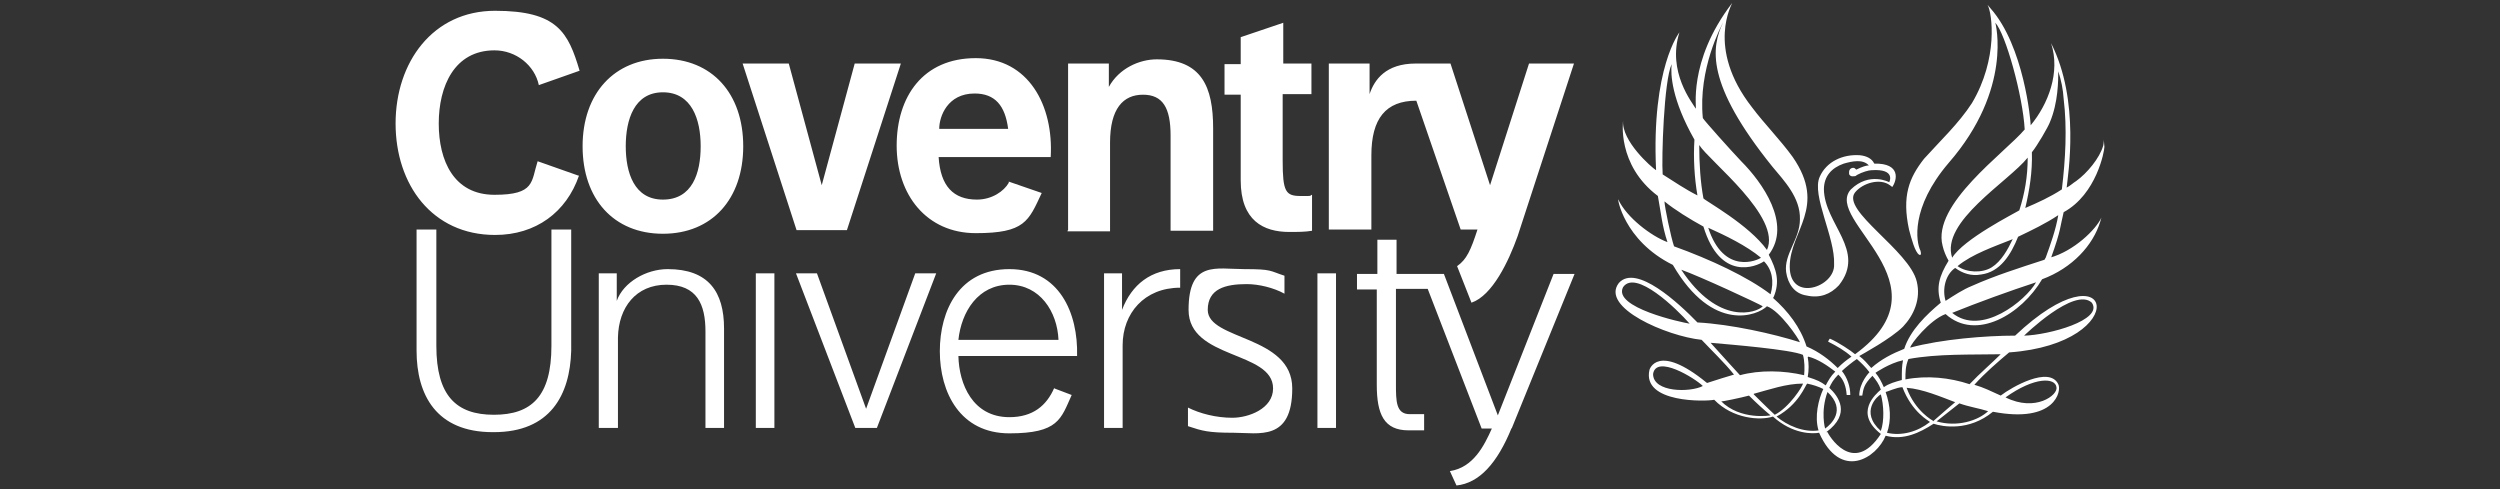
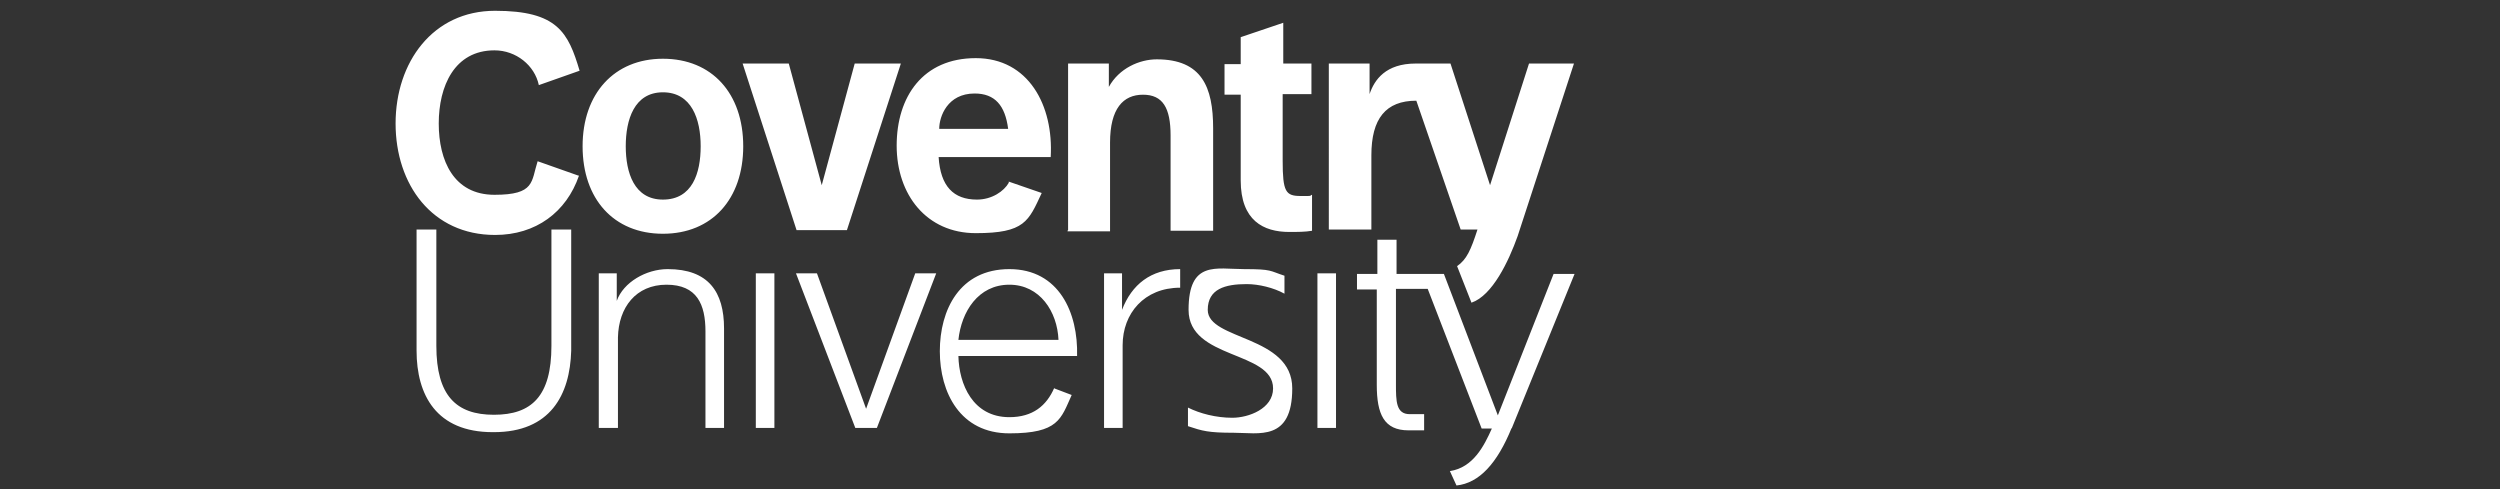
<svg xmlns="http://www.w3.org/2000/svg" id="a" version="1.1" viewBox="0 0 417.1 81.6">
  <rect x="0" y="0" width="417.1" height="81.6" fill="#333333" stroke="none" />
  <defs>
    <style>
      .st0 {
        fill: #fff;
      }
    </style>
  </defs>
  <path class="st0" d="M110.6,33.3c-4.8,0-6.2-4.5-6.2-8.9s1.4-9,6.2-9,6.3,4.5,6.3,9-1.4,8.9-6.3,8.9M110.6,9.8c-8.1,0-13.4,5.8-13.4,14.6s5.2,14.6,13.4,14.6,13.4-5.8,13.4-14.6-5.2-14.6-13.4-14.6M132.9,38.4l-9-27.8h7.7l5.5,20.3,5.5-20.3h7.7l-9,27.8s-8.4,0-8.4,0ZM82.2,72.1c-9.4,0-12.7-6.2-12.7-13.6v-20.2h3.3v19.4c0,8.3,3.3,11.5,9.6,11.5s9.6-3.1,9.6-11.5v-19.4h3.3v20.2c-.2,7.4-3.5,13.6-12.9,13.6M126.1,45.6h3.1v25.8h-3.1s0-25.8,0-25.8ZM142.7,71.4l-9.9-25.8h3.5l8.2,22.6,8.2-22.6h3.5l-9.9,25.8s-3.6,0-3.6,0ZM219.8,45.6h3.1v25.8h-3.1s0-25.8,0-25.8ZM178.2,38.4V10.6h6.8v3.9c1.7-3.1,5.1-4.6,8-4.6,7.5,0,9.4,4.6,9.4,11.5v17.1h-7.1v-15.9c0-4.6-1.3-6.8-4.6-6.8s-5.5,2.3-5.5,8v14.8h-7.1s0-.2.1-.2ZM214,10.6h4.8v5.1h-4.8v11.1c0,5.2.5,5.9,3,5.9s1.2,0,1.9-.2v6c-1.1.2-2.5.2-3.8.2-4.3,0-8.1-1.9-8.1-8.6v-14.3h-2.7v-5.1h2.7v-4.5l7.1-2.4v6.8h-.1,0ZM99.9,71.4v-25.8h3v4.6c1.1-3.1,4.9-5.3,8.5-5.3,6.8,0,9.4,3.8,9.4,9.9v16.6h-3.1v-16.1c0-4.5-1.4-7.8-6.5-7.8s-8,3.8-8.1,8.8v15.1h-3.2ZM184.2,71.4v-25.8h3v6.1c1.6-4.2,4.8-6.8,9.7-6.8v3.1c-6,0-9.6,4.3-9.6,9.6v13.8h-3.1ZM201.5,51.7c0,5.1,14.1,4.2,14.1,13.1s-5.6,7.4-9.8,7.4-5.2-.3-7.6-1.1v-3.1c2,1,4.7,1.7,7.4,1.7s6.8-1.5,6.8-4.9c0-6.3-14.1-4.8-14.1-13.1s4.6-6.8,9.3-6.8,4.2.3,6.7,1.1v3c-1.8-1-4.3-1.6-6.3-1.6-3.6,0-6.5.8-6.5,4.3M252.2,71.4c-2.4,5.9-5.4,9.2-9.2,9.6l-1.1-2.4c3.9-.6,5.7-4.2,7-7.1h-1.7l-9-23.3h-5.3v15.9c0,2.8,0,5,2.3,5h2.4v2.7h-2.6c-4.1,0-5.3-2.7-5.3-7.6v-15.9h-3.3v-2.6h3.4v-5.7h3.2v5.7h7.9l9,23.6,9.3-23.6h3.5l-10.5,25.8h0q0,0,0,0ZM262.6,10.6l-9.4,28.8c-1.5,4.2-4.2,9.9-7.7,11.1h0l-2.4-6.1c1.6-1.1,2.3-2.7,3.4-6.1h-2.8l-7.4-21.5c-5.1,0-7.5,3-7.5,9.1v12.4h-7.1V10.6h6.8v5.1c.8-2.4,2.7-5.1,7.7-5.1h5.8l6.6,20.3,6.5-20.3h7.5,0ZM96.6,29.3c-2.1,6.1-7.2,9.9-14,9.9-10.5,0-16.6-8.4-16.6-18.6S72.2,1.8,82.6,1.8s12.2,3.6,14.1,10l-6.8,2.4c-.7-3.3-3.8-5.8-7.4-5.8-6.7,0-9.3,6-9.3,12.2s2.5,11.9,9.3,11.9,6.1-2.2,7.2-5.6l6.8,2.4h.1ZM162.6,15.6c3.4,0,5.1,2,5.6,5.9h-11.5c0-2.1,1.4-5.9,5.9-5.9M168.3,30.5c-.8,1.4-2.8,2.8-5.3,2.8-3.9,0-6.1-2.2-6.4-7.1h18.7c.5-8.6-3.7-16.5-12.5-16.5s-13.2,6.4-13.2,14.6,5,14.6,13.2,14.6,8.8-2,11-6.7l-5.5-1.9s0,.2,0,.2ZM168.4,47.5c5.1,0,8,4.5,8.2,9.2h-16.7c.5-4.7,3.3-9.2,8.5-9.2M175.9,64.7c-1.3,3-3.6,4.9-7.5,4.9-6.1,0-8.4-5.5-8.5-10.2h19.8c.2-7.2-3-14.5-11.3-14.5s-11.6,6.8-11.6,13.7,3.4,13.7,11.6,13.7,8.6-2.4,10.4-6.4l-2.9-1.1h0Z" />
-   <path class="st0" d="M340.9,43.4c-4,1.3-8.1,2.6-11.9,4.3-1.5.6-3,1.6-4.4,2.5-.6-2,0-4.4,1.6-5.5,1.2.9,2.7,1.4,4.3,1.1,3.2-.4,5-3.3,6.2-6.3,2.3-1.1,4.6-2.2,6.7-3.6-.4,2.4-1.3,4.9-2.1,7.1-.2.2,0,.3-.4.4M325.7,52.2c4.2-1.7,9.7-3.7,14-5.1-1.7,3-9.1,9.1-14,5.1M335.8,39.9c-.8,1.7-1.9,3.7-3.5,4.7s-4.2.9-5.7-.2c2.4-2,6.2-3.3,9.2-4.5M338.3,26.3c0,3.2-.5,6-1.4,8.8-1,.6-9.3,4.8-11.2,7.9-2-6,9.4-12.7,12.6-16.7M339,25.4c.9-1.1,2.7-4.2,3-5,1.4-3.3,1.4-7,1.4-8.5.5,1.5.8,3,.9,4.6.6,4.9.3,10.1-.3,15.1-2,1.3-4,2.2-6.1,3.1.7-3,1.2-6,1.1-9.3M333.9,59c-1.6,1.6-3.6,3.3-5.3,5.1-3.3-1.1-7.1-1.5-10.7-.8,0-1.2,0-2.2.5-3.4,4.9-.9,10.4-.7,15.6-.8M331.7,68.6c-1.7,1.6-5.2,2.7-8.6,1.7l3.8-3c1.7.6,3.2.8,4.8,1.3M322.5,70.2s-3-1.6-4.4-5.5c2.7.2,5.7,1.5,8.1,2.4,0,0-2.6,2.2-3.7,3.2M314.8,72.3c.8-2.2.6-4.6-.2-6.9.2,0,1.9-.8,2.8-.8,1.6,4.2,4.4,5.6,4.6,5.8-2,1.6-4.7,2.4-7.2,1.8M313.8,71.9c-3.6-3.2-.5-5.9,0-6.1.5,1.8.6,4.4,0,6.1M304.7,72.1c4.2-3.1,2-6,.5-7.4.3-.7.7-1.4,1.5-2.2.9.8,1.3,2,1.4,3.4h.6c0-1.4-.5-2.9-1.4-4,.5-.5,2-1.7,2.5-2,.8.7,1.4,1.3,2.1,2.2,0,0-1.7,1.7-1.7,3.9h.5c.2-1.1.2-1.8,1.7-3.3.6.7,1.1,1.4,1.4,2.3-.9.8-4.5,3.9,0,7.4-4.7,7.2-8.8,0-8.9-.3M304.9,65.4c3.2,3,.6,5.4-.4,6.1,0,0-.8-2.8.4-6.1M303.5,71.8c-2.6.4-5.3-.8-7.1-2.3,3.7-2,4.8-5.2,5.1-5.5,1,.2,1.9.5,2.7.9-.8,1.7-1.5,4.6-.8,6.9M292.6,65.7c2.6-.7,5.4-1.7,8.2-1.7,0,.4-2.3,4-4.7,5.2-1.2-1.1-3.5-3.4-3.5-3.4M287,67c.4,0,3.3-.6,4.8-1,1.1,1.1,2.4,2.3,3.6,3.3,0,0-5,.9-8.3-2.4M285.5,57.2c3.4.3,13.2,1.1,15.3,2,.3,1,.3,2.4.2,3.4-3.4-.8-7.4-.9-10.7,0,0,0-3.3-3.6-4.9-5.4M301.7,59.5c1.6.4,3.2,1.5,4.5,2.5-.8.8-1.1,1.4-1.6,2.3-.8-.6-1.4-.9-3-1.4.2-1.1.2-2.3,0-3.3M295.9,49.6c1.1-2.6.5-4.6-.8-7.1,3.9-5.1-1.1-12.1-4.6-15.6-1.8-1.9-6.1-6.7-6.4-7.2-.8-8.2,3.1-15.4,3.4-16-2,4.2-3,10.2,8.2,24.1,2,2.4,4.7,5.2,4.6,8.8,0,3.3-2.7,5.8-2.3,8.8.3,2,1.4,3.6,3.4,3.9,2.2.5,4-.2,5.4-1.7,4.6-5.8-2.4-10.2-2.5-16,0-2.2,1.3-3.6,3.3-4.3,1.4-.4,3.2-.8,4.2.3-.4,0-1.1.2-2.1.7h0c-.2-.2-.3-.3-.5-.3-.4,0-.7.3-.7.7s0,.2,0,.3c0,.2.3.5.8.4h0c.2,0,.3,0,.5-.2.9-.5,2-.8,2.4-.8h0c4.2-.3,3,2,3,2,0,0-3.3-1.8-6.4,1.2-4.7,5.2,16.9,15.7.7,27.5-.7-.6-2.8-2-4.2-2.6-.2.2-.2.3-.3.5,1.4.7,2.8,1.5,3.9,2.5-1,.7-1.5,1.1-2.3,1.9-1.4-1.4-3.1-2.7-5.2-3.6-1-3.2-3.1-5.9-5.6-8.1M295.4,49.1c-3.8-2.9-10-5.8-16.1-8-.5-1.4-1.6-6.7-1.6-7.5,1.7,1.4,4.3,3,6.5,4.2,2.8,9.2,8.8,6.7,10.1,5.8,1.4,1.4,1.7,3.4,1.1,5.5M280.5,45c3.1,1.1,12.8,5.6,13.6,6.1-1,1.1-7.4,3.3-13.6-6.1M278.9,10.7c-.2,1.7,0,5.9,3.8,12.6-.2,3.1,0,6.4.5,9.3-2-1-3.9-2.3-5.8-3.5-.2-2.7.2-15.6,1.5-18.4M293.8,43c-.5.4-6.2,3-8.8-5,2.9,1.3,6.4,3,8.8,5M283.5,24.2c1.7,2.7,13.8,12,11.3,17.5-3-4.2-10.3-8.2-10.6-8.6-.5-2.7-.7-5.8-.7-8.9M317.5,60.1c-.2,1.1-.2,1.6-.2,3.3-1.1.3-2.2.6-3,1.2-.4-.9-.8-1.7-1.4-2.4,0,0,2.3-1.6,4.6-2.1M349,50.5c2,2.9-7.2,5.4-11.3,5.5,0,0,8.4-8.2,11.3-5.5M343.1,64.6c.3,1.3-3.5,4.2-8.5,1.7,4.9-3.5,8.3-3.3,8.5-1.7M275.8,62.4c.5-3.3,7,.7,8.3,2-2.1,1.1-8.3,1.1-8.3-2M270.8,47.9c2.1-3,8.9,3.6,11.1,6.1-1.3-.2-12.9-2.7-11.1-6.1M342.2,43c1.7-4.7,1.5-5.2,2.1-7.6,5.5-3,6.8-10.2,6.8-10.9-.2-2.1,0-1-.2-.2-.6,2.1-2.7,4.6-4.5,5.9-.5.3-1,.8-1.6,1.1.2-2,2.3-14.5-2.6-24.1h0c1.6,4.9-.5,10.2-3.4,13.7,0-.7-1.1-13.2-6.7-19.5l-.5-.6c.8,1.4,1.8,9-2.6,16.4-2.2,3.4-5.3,6.3-8,9.3-2.5,3.2-3.7,6.2-2.5,11.8.4,1.5,1,3.8,1.7,4.2.4.2.3-.4.2-.7-.7-1.4-1.7-7.1,4.7-14.6,10.8-12.4,7.8-23.4,7.8-23.4,1.7,1.8,4.6,12.2,4.9,17.8-3.3,3.9-15.5,12.5-13.7,19.4.2.9.6,1.8,1,2.5-1.6,2.6-2.1,4.5-1.3,7-2.4,2-5.1,4.6-6.1,7.7-2,.8-3.8,1.7-5.5,3.2-.7-.8-1.2-1.4-2-2,.5-.3,5.3-2.9,7.3-4.9,1.8-1.9,3-4.6,2.3-7.5-1.2-5.2-12.7-11.9-10.3-14.9,1.3-1.6,4.2-2.4,5.8-1.2h0s.3.2.4.3c.8-1.1,1.5-4-3-3.9-.4-.9-1.4-1.3-2.4-1.4-2.9-.2-5.6,1.1-6.7,3.6-1.4,3.1,2.6,10.1,2.4,14.6.2,3.8-7.4,6.4-7.4.4s6.3-9.9.5-18.3c-2.1-2.9-4.7-5.5-6.8-8.3-7.8-10-3.2-17.4-3.3-17.4-7.6,9.9-5.8,18-6.1,17.6-.5-.9-4.8-6.1-2.7-12.7,0,0-4.7,5.9-3.9,23-.8-.5-5.8-4.9-5.5-8.3,0,0-1.1,7.4,5.8,12.6.5,2.7.7,5,1.6,7.7-2.7-1-6.8-4.1-8.2-7.1-.2-.5.8,6.8,9.1,10.9,6.7,11.5,14.2,8.4,15.7,6.9,2.2.8,5.3,5.4,5.5,6-4.4-1.4-11.5-3-17.1-3.3-3.1-3.2-10.2-9.8-13.1-6.6-3.2,4.1,8,8.9,13.8,9.5,1.6,1.7,3.9,3.9,5.4,5.8-1.7.5-2,.6-4.5,1.4-8.3-6.8-9.6-2.2-9.6-2.2-1.3,5.6,9.5,5.3,10.8,5,3.1,3.2,7.7,3.5,9.8,2.8,3.3,3,6.7,2.9,7.7,2.7,3.6,8.1,9.6,4.2,11.1.5,3,.8,5.7-.5,8-2,1.5.5,5.9,1.3,9.9-2,10.4,2,11.5-3.5,10.9-4.6-1.5-3.1-7.8.5-9.6,1.9-1.8-.8-2.7-1.3-4.4-1.8,1.8-2,3.9-3.8,5.8-5.4,21-1.5,17.6-18.5,1-2.8-4.9,0-12.3.6-17.5,2,0-.5,3.2-4.6,5.9-5.6,5.1,4.6,12.7,0,16.1-5.8,5.1-1.9,8.5-5.7,9.7-9.6l.2-.7c-.9,2-4.6,5.6-8.6,6.7" />
</svg>